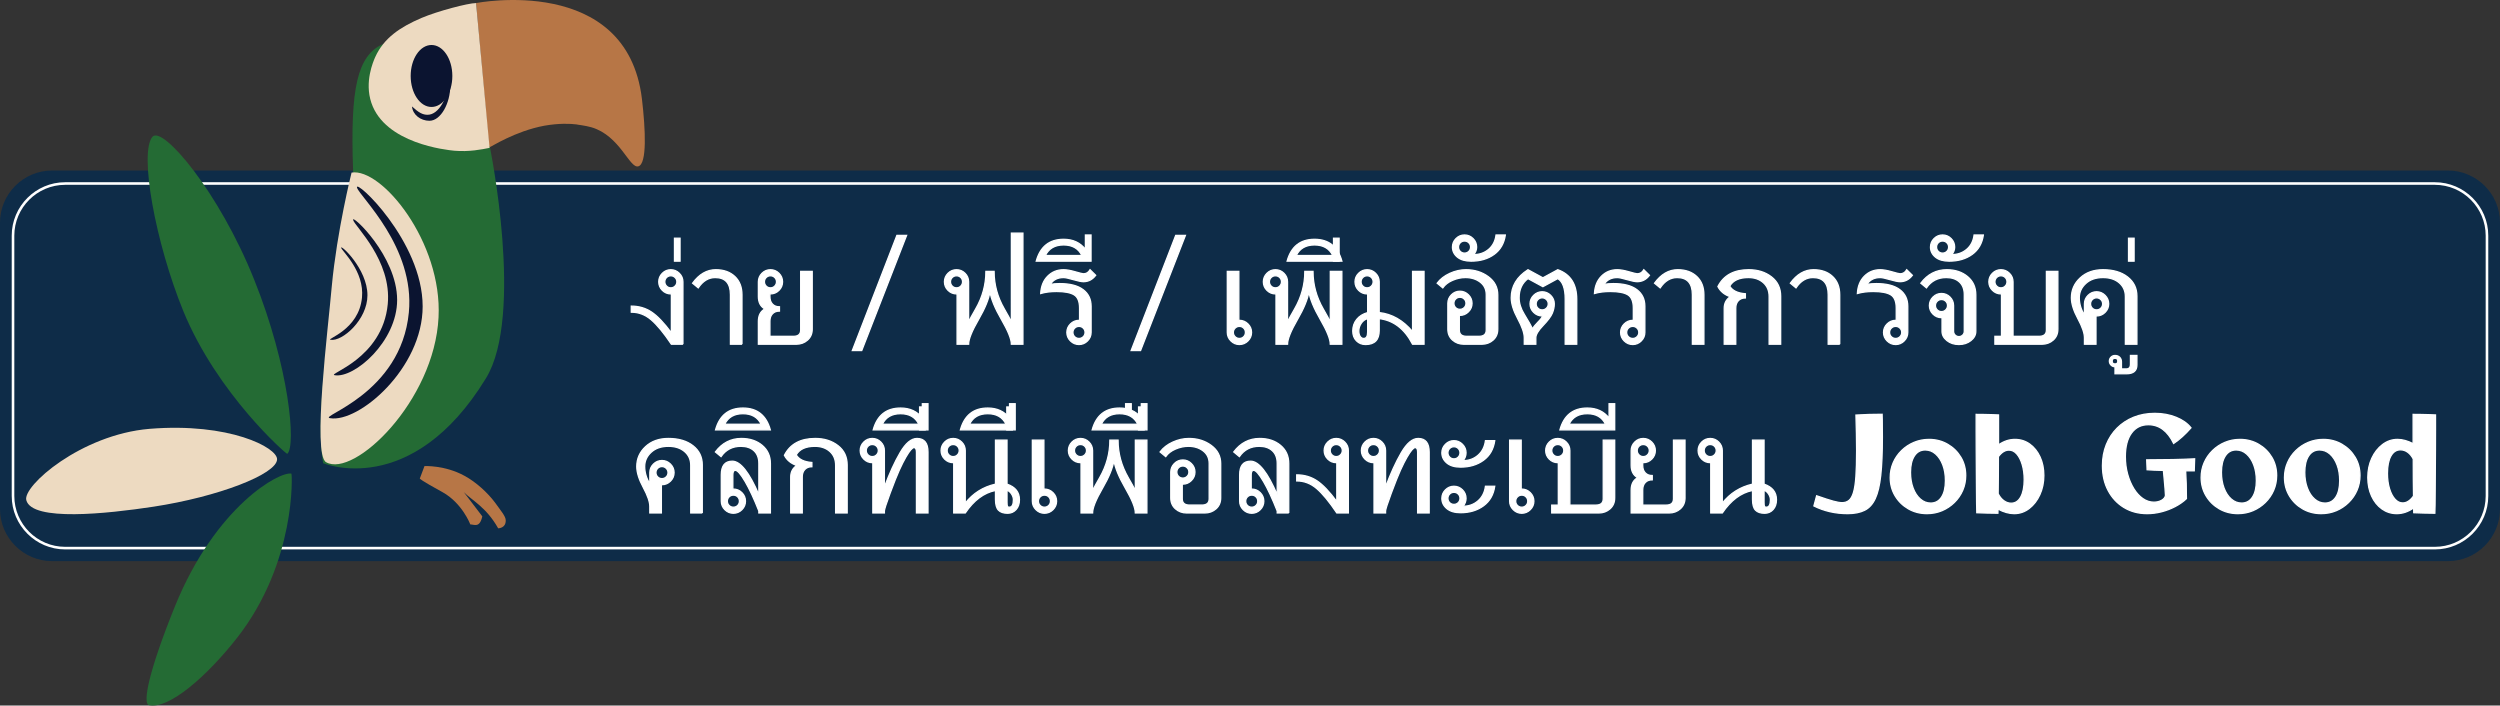
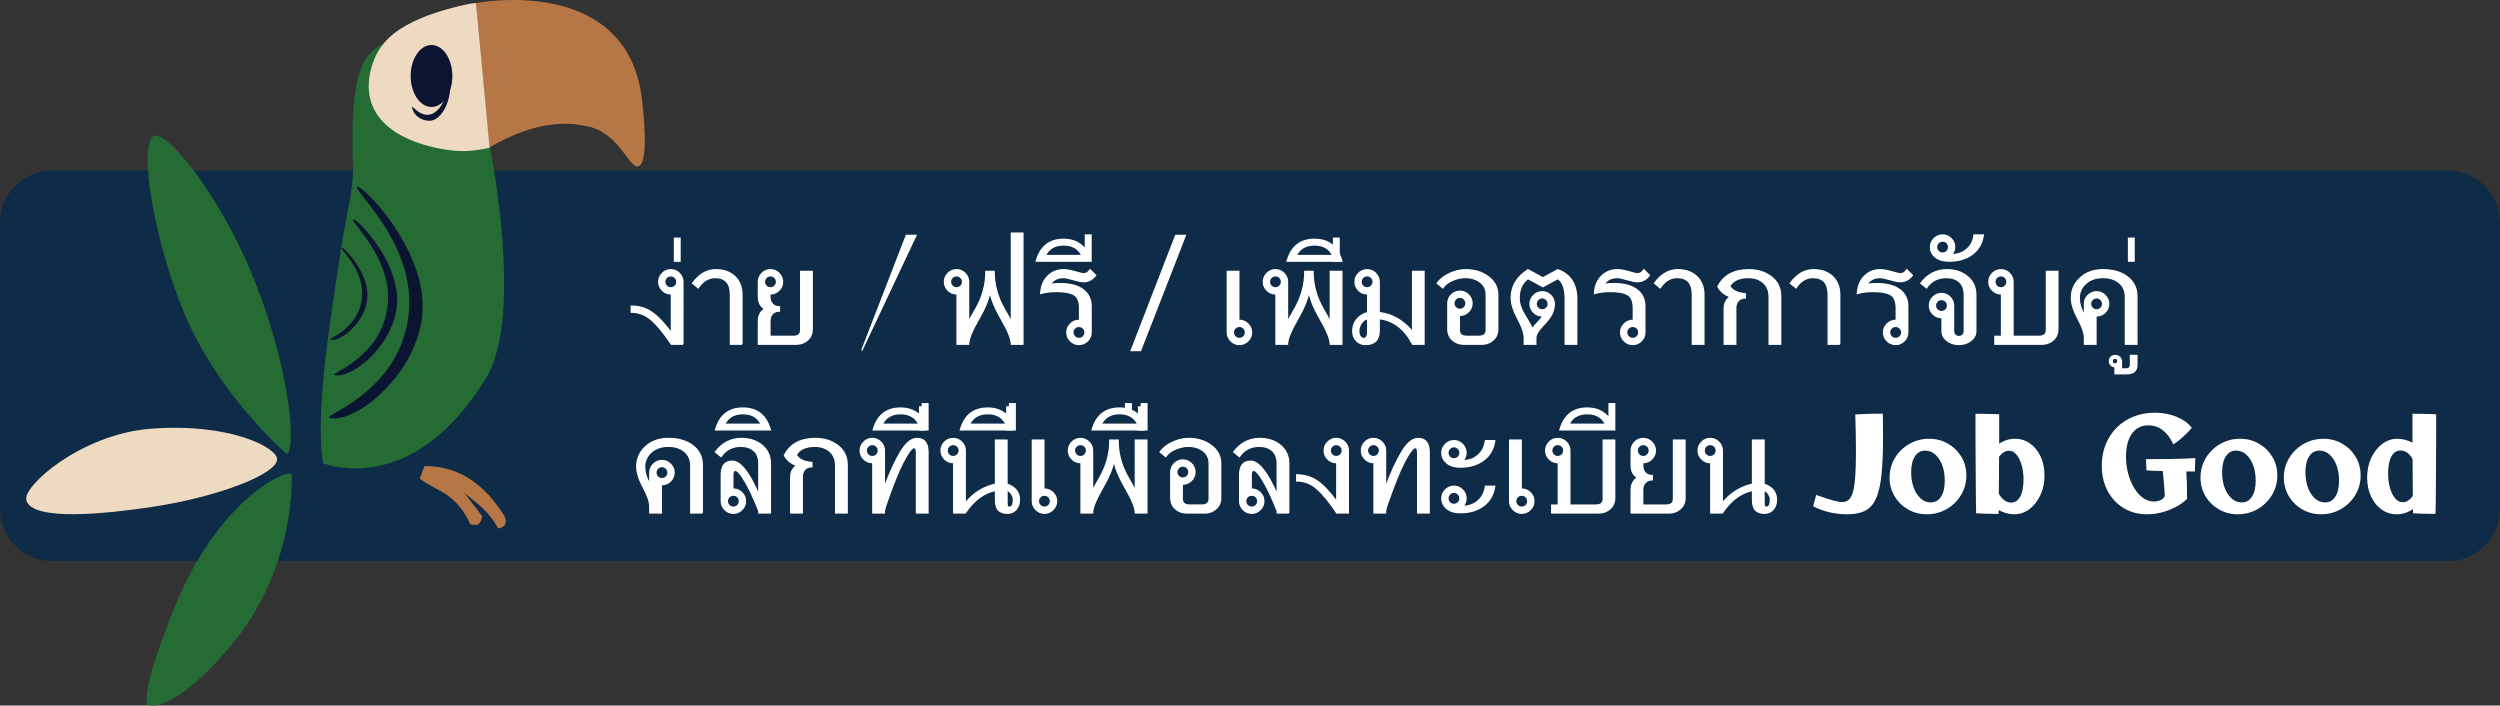
<svg xmlns="http://www.w3.org/2000/svg" version="1.1" id="レイヤー_1" x="0px" y="0px" viewBox="0 0 960 270.925" style="enable-background:new 0 0 960 270.925;" xml:space="preserve">
  <rect x="0" y="0" width="960" height="270.925" fill="#333333" stroke="none" />
  <style type="text/css">
	.st0{fill:#0E2C48;}
	.st1{fill:none;stroke:#FFFFFF;stroke-miterlimit:10;}
	.st2{fill:#FFFFFF;stroke:#FFFFFF;stroke-width:0.5;stroke-miterlimit:10;}
	.st3{fill:#B77646;}
	.st4{fill:#246B34;}
	.st5{fill:#EDDAC1;}
	.st6{fill:#0B1430;}
</style>
  <g>
    <g>
      <path class="st0" d="M940,215.476H20c-11,0-20-9-20-20V85.476c0-11,9-20,20-20h920c11,0,20,9,20,20v110    C960,206.476,951,215.476,940,215.476z" />
    </g>
    <g>
      <path class="st0" d="M935,210.476H25c-11,0-20-9-20-20V90.476c0-11,9-20,20-20h910c11,0,20,9,20,20v100    C955,201.476,946,210.476,935,210.476z" />
-       <path class="st1" d="M935,210.476H25c-11,0-20-9-20-20V90.476c0-11,9-20,20-20h910c11,0,20,9,20,20v100    C955,201.476,946,210.476,935,210.476z" />
    </g>
    <g>
      <path class="st2" d="M262.24,132.184h-4.43c-2.883-4.307-5.462-7.436-7.739-9.387    c-2.277-1.951-4.83-2.927-7.66-2.927v-2.32c2.883,0,5.462,0.751,7.739,2.254    c2.276,1.503,4.829,4.17,7.66,8.002v-14.95h-0.211    c-1.266,0-2.356-0.457-3.27-1.371c-0.914-0.914-1.371-2.004-1.371-3.27    s0.457-2.355,1.371-3.27c0.914-0.914,2.004-1.371,3.27-1.371    c1.248,0,2.333,0.458,3.256,1.371c0.923,0.914,1.384,2.004,1.384,3.27V132.184z     M257.6,110.537c0.633,0,1.177-0.228,1.635-0.686    c0.457-0.457,0.686-1.002,0.686-1.635c0-0.65-0.229-1.2-0.686-1.648    c-0.458-0.448-1.002-0.672-1.635-0.672c-0.65,0-1.2,0.224-1.648,0.672    s-0.672,0.998-0.672,1.648c0,0.633,0.224,1.178,0.672,1.635    C256.4,110.309,256.949,110.537,257.6,110.537z" />
      <path class="st2" d="M261.133,100.28h-2.136v-8.807h2.136V100.28z" />
      <path class="st2" d="M284.916,132.184h-4.43v-19.011c0-4.394-1.951-6.592-5.854-6.592    c-2.567,0-4.737,1.318-6.513,3.955l-2.162-1.793    c2.514-3.445,5.484-5.168,8.912-5.168c3.023,0,5.454,0.861,7.291,2.584    c1.836,1.723,2.755,4.078,2.755,7.066V132.184z" />
      <path class="st2" d="M311.89,126.41c0,1.723-0.598,3.116-1.793,4.179    c-1.196,1.064-2.646,1.595-4.351,1.595h-14.528v-8.807    c0-2.232,0.826-3.814,2.479-4.746c-1.652-0.932-2.479-2.514-2.479-4.746v-5.669    c0-1.266,0.457-2.355,1.371-3.27c0.914-0.914,2.004-1.371,3.27-1.371    s2.355,0.458,3.27,1.371c0.914,0.914,1.371,2.004,1.371,3.27    s-0.458,2.356-1.371,3.27c-0.914,0.914-2.004,1.371-3.27,1.371h-0.211v1.081    c0,1.196,0.33,2.14,0.989,2.834c0.659,0.695,1.551,1.042,2.676,1.042v1.635    c-1.125,0-2.017,0.347-2.676,1.042c-0.659,0.695-0.989,1.639-0.989,2.834v5.827    h9.018c1.863,0,2.795-0.808,2.795-2.426v-22.518h4.43V126.41z M295.858,110.537    c0.65,0,1.2-0.228,1.648-0.686c0.448-0.457,0.672-1.002,0.672-1.635    c0-0.65-0.224-1.2-0.672-1.648s-0.998-0.672-1.648-0.672    c-0.65,0-1.2,0.224-1.648,0.672s-0.672,0.998-0.672,1.648    c0,0.633,0.224,1.178,0.672,1.635C294.659,110.309,295.208,110.537,295.858,110.537z    " />
-       <path class="st2" d="M330.908,134.614h-3.618l17.118-44.227h3.726L330.908,134.614z" />
+       <path class="st2" d="M330.908,134.614l17.118-44.227h3.726L330.908,134.614z" />
      <path class="st2" d="M392.8,132.184h-4.43c0-1.934-1.266-5.084-3.797-9.453    c-2.531-4.368-4.008-7.967-4.43-10.797c-0.405,2.831-1.872,6.43-4.403,10.797    c-2.531,4.368-3.797,7.519-3.797,9.453h-4.43v-19.327h-0.211    c-1.266,0-2.356-0.457-3.27-1.371c-0.914-0.914-1.371-2.004-1.371-3.27    s0.457-2.355,1.371-3.27c0.914-0.914,2.004-1.371,3.27-1.371    s2.355,0.458,3.27,1.371c0.914,0.914,1.371,2.004,1.371,3.27v15.425    c0.457-1.002,1.362-2.672,2.716-5.01c2.619-4.535,3.929-9.343,3.929-14.423    h3.138c0,5.08,1.309,9.888,3.929,14.423c1.354,2.338,2.258,4.008,2.716,5.01    V89.522h4.43V132.184z M367.303,110.537c0.65,0,1.2-0.228,1.648-0.686    c0.448-0.457,0.672-1.002,0.672-1.635c0-0.65-0.224-1.2-0.672-1.648    s-0.998-0.672-1.648-0.672c-0.65,0-1.2,0.224-1.648,0.672    s-0.672,0.998-0.672,1.648c0,0.633,0.224,1.178,0.672,1.635    C366.103,110.309,366.652,110.537,367.303,110.537z" />
      <path class="st2" d="M420.749,105.712c-1.249,1.635-2.812,2.452-4.693,2.452    c-0.809,0-2.109-0.264-3.902-0.791s-3.05-0.791-3.771-0.791    c-2.285,0-3.973,0.87-5.062,2.61c1.09-0.193,2.294-0.29,3.612-0.29    c3.938,0,6.93,0.774,8.978,2.32c2.047,1.547,3.072,3.674,3.072,6.381v10.046    c0,1.266-0.461,2.356-1.384,3.27c-0.923,0.914-2.008,1.371-3.256,1.371    c-1.266,0-2.36-0.457-3.283-1.371c-0.923-0.914-1.384-2.004-1.384-3.27    s0.461-2.355,1.384-3.27c0.923-0.914,2.017-1.371,3.283-1.371h0.211v-4.693    c0-2.566-0.703-4.271-2.109-5.115c-1.407-0.844-3.656-1.266-6.75-1.266    c-2.268,0-4.289,0.255-6.064,0.765c0.158-2.795,1.059-5.014,2.703-6.658    c1.644-1.644,3.661-2.465,6.051-2.465c1.213,0,2.707,0.26,4.482,0.778    c1.775,0.519,2.838,0.778,3.19,0.778c1.072,0,1.916-0.518,2.531-1.556    L420.749,105.712z M414.342,129.969c0.633,0,1.177-0.224,1.635-0.672    c0.457-0.448,0.686-0.998,0.686-1.648c0-0.65-0.229-1.2-0.686-1.648    c-0.458-0.448-1.002-0.672-1.635-0.672c-0.65,0-1.204,0.224-1.661,0.672    c-0.458,0.448-0.686,0.998-0.686,1.648c0,0.65,0.228,1.2,0.686,1.648    C413.138,129.745,413.691,129.969,414.342,129.969z" />
      <path class="st2" d="M418.956,100.28h-21.041c1.547-5.59,5.054-8.385,10.521-8.385    c3.569,0,6.354,1.283,8.358,3.85v-5.511h2.162V100.28z M415.449,98.118    c-1.318-2.707-3.656-4.061-7.014-4.061c-3.357,0-5.695,1.354-7.014,4.061H415.449    z" />
      <path class="st2" d="M437.974,134.614h-3.618l17.118-44.227h3.726L437.974,134.614z" />
      <path class="st2" d="M475.714,123.008h0.211c1.266,0,2.36,0.458,3.283,1.371    c0.923,0.914,1.384,2.004,1.384,3.27s-0.461,2.356-1.384,3.27    c-0.923,0.914-2.017,1.371-3.283,1.371c-1.249,0-2.333-0.457-3.256-1.371    c-0.923-0.914-1.384-2.004-1.384-3.27v-23.44h4.43V123.008z M475.925,129.969    c0.65,0,1.2-0.224,1.648-0.672s0.672-0.998,0.672-1.648    c0-0.65-0.224-1.2-0.672-1.648s-0.998-0.672-1.648-0.672    c-0.633,0-1.178,0.224-1.635,0.672c-0.458,0.448-0.686,0.998-0.686,1.648    c0,0.65,0.228,1.2,0.686,1.648C474.747,129.745,475.292,129.969,475.925,129.969z" />
      <path class="st2" d="M515.265,132.184h-4.43c0-1.934-1.266-5.084-3.797-9.453    c-2.531-4.368-4.008-7.967-4.43-10.797c-0.405,2.831-1.872,6.43-4.403,10.797    c-2.531,4.368-3.797,7.519-3.797,9.453h-4.43v-19.327h-0.211    c-1.266,0-2.355-0.457-3.27-1.371c-0.914-0.914-1.371-2.004-1.371-3.27    s0.457-2.355,1.371-3.27c0.914-0.914,2.004-1.371,3.27-1.371    s2.355,0.458,3.27,1.371c0.914,0.914,1.371,2.004,1.371,3.27v15.425    c0.457-1.002,1.361-2.672,2.716-5.01c2.619-4.535,3.929-9.343,3.929-14.423    h3.138c0,5.08,1.31,9.888,3.929,14.423c1.354,2.338,2.258,4.008,2.716,5.01    v-19.433h4.43V132.184z M489.768,110.537c0.65,0,1.199-0.228,1.648-0.686    c0.447-0.457,0.672-1.002,0.672-1.635c0-0.65-0.225-1.2-0.672-1.648    c-0.449-0.448-0.998-0.672-1.648-0.672s-1.199,0.224-1.648,0.672    c-0.447,0.448-0.672,0.998-0.672,1.648c0,0.633,0.225,1.178,0.672,1.635    C488.568,110.309,489.117,110.537,489.768,110.537z" />
      <path class="st2" d="M515.291,100.28H494.25c1.547-5.59,5.054-8.385,10.521-8.385    C510.238,91.895,513.744,94.69,515.291,100.28z M511.784,98.118    c-1.318-2.707-3.655-4.061-7.014-4.061c-3.357,0-5.695,1.354-7.014,4.061H511.784    z" />
      <path class="st2" d="M514.21,100.28h-2.136v-8.807h2.136V100.28z" />
      <path class="st2" d="M546.826,132.184h-4.403c-3.059-5.906-7.33-9.185-12.814-9.835v4.588    c0,3.569-1.749,5.353-5.247,5.353c-1.389,0-2.554-0.475-3.494-1.424    c-0.939-0.949-1.41-2.206-1.41-3.771c0-1.705,0.505-3.186,1.516-4.443    c1.012-1.256,2.413-2.131,4.206-2.624v-7.172h-0.211    c-1.266,0-2.355-0.457-3.27-1.371c-0.914-0.914-1.371-2.004-1.371-3.27    s0.457-2.355,1.371-3.27c0.914-0.914,2.004-1.371,3.27-1.371    s2.355,0.458,3.27,1.371c0.914,0.914,1.371,2.004,1.371,3.27v11.812    c4.887,0.527,9.158,2.962,12.814,7.304v-23.124h4.403V132.184z M525.179,127.491    v-5.142c-1.02,0.264-1.842,0.861-2.465,1.793    c-0.624,0.932-0.937,1.916-0.937,2.953c0,0.879,0.176,1.578,0.527,2.096    c0.352,0.519,0.809,0.778,1.371,0.778    C524.678,129.969,525.179,129.143,525.179,127.491z M524.968,110.537    c0.65,0,1.199-0.228,1.648-0.686c0.447-0.457,0.672-1.002,0.672-1.635    c0-0.65-0.225-1.2-0.672-1.648c-0.449-0.448-0.998-0.672-1.648-0.672    s-1.199,0.224-1.648,0.672c-0.447,0.448-0.672,0.998-0.672,1.648    c0,0.633,0.225,1.178,0.672,1.635C523.769,110.309,524.317,110.537,524.968,110.537z" />
      <path class="st2" d="M575.145,126.41c0,1.723-0.598,3.116-1.793,4.179    c-1.195,1.064-2.654,1.595-4.377,1.595h-6.855c-1.705,0-3.155-0.531-4.351-1.595    c-1.195-1.063-1.793-2.456-1.793-4.179v-9.94c0-1.266,0.457-2.355,1.371-3.27    c0.914-0.914,2.004-1.371,3.27-1.371c1.248,0,2.334,0.458,3.256,1.371    c0.924,0.914,1.385,2.004,1.385,3.27s-0.461,2.356-1.385,3.27    c-0.922,0.914-2.008,1.371-3.256,1.371h-0.237v5.616    c0,1.618,0.94,2.426,2.821,2.426h4.693c1.881,0,2.821-0.808,2.821-2.426    v-13.553c0-2.039-0.77-3.647-2.308-4.825c-1.538-1.177-3.432-1.767-5.682-1.767    c-1.652,0-3.305,0.356-4.957,1.068s-2.9,1.674-3.744,2.887l-2.162-1.793    c1.195-1.582,2.816-2.838,4.865-3.771c2.047-0.932,4.117-1.397,6.209-1.397    c3.305,0,6.165,0.893,8.582,2.676c2.417,1.784,3.626,4.109,3.626,6.974V126.41z     M560.616,118.79c0.633,0,1.178-0.224,1.635-0.672s0.686-0.998,0.686-1.648    c0-0.65-0.229-1.2-0.686-1.648s-1.002-0.672-1.635-0.672    c-0.65,0-1.199,0.224-1.648,0.672c-0.447,0.448-0.672,0.998-0.672,1.648    c0,0.65,0.225,1.2,0.672,1.648C559.417,118.566,559.966,118.79,560.616,118.79z" />
-       <path class="st2" d="M578.045,90.234c-0.475,3.234-1.907,5.718-4.298,7.449    c-2.391,1.731-5.335,2.597-8.833,2.597c-2.268,0-4.029-0.518-5.287-1.556    c-1.256-1.037-1.885-2.32-1.885-3.85c0-1.266,0.457-2.355,1.371-3.27    c0.914-0.914,2.004-1.371,3.27-1.371s2.355,0.458,3.27,1.371    c0.914,0.914,1.371,2.004,1.371,3.27c0,1.072-0.378,2.04-1.134,2.9    c2.25,0,4.171-0.676,5.761-2.03c1.592-1.354,2.536-3.19,2.835-5.511H578.045z     M562.383,97.195c0.65,0,1.199-0.224,1.648-0.672    c0.447-0.448,0.672-0.998,0.672-1.648c0-0.65-0.225-1.2-0.672-1.648    c-0.449-0.448-0.998-0.672-1.648-0.672s-1.199,0.224-1.648,0.672    c-0.447,0.448-0.672,0.998-0.672,1.648c0,0.65,0.225,1.2,0.672,1.648    C561.184,96.971,561.732,97.195,562.383,97.195z" />
      <path class="st2" d="M605.467,132.184h-4.43v-17.376c0-4.061-0.949-6.671-2.848-7.831    l-5.722,3.111l-5.722-3.111c-2.268,1.705-3.401,4.166-3.401,7.383    c0,2.092,0.659,4.202,1.978,6.328c1.635,2.654,2.681,4.526,3.138,5.616    c0.422-0.755,1.134-1.635,2.136-2.637s1.591-1.784,1.767-2.347h-0.158    c-1.266,0-2.36-0.457-3.282-1.371c-0.924-0.914-1.385-2.004-1.385-3.27    s0.461-2.355,1.385-3.27c0.922-0.914,2.017-1.371,3.282-1.371    c1.248,0,2.333,0.458,3.257,1.371c0.922,0.914,1.384,2.004,1.384,3.27    c0,1.178-0.255,2.377-0.765,3.599c-0.51,1.222-1.692,2.799-3.547,4.733    c-1.854,1.934-2.781,3.498-2.781,4.693v2.479h-4.43v-2.479    c0-1.775-0.835-4.209-2.505-7.304c-1.67-3.094-2.505-5.774-2.505-8.042    c0-4.447,2.145-8.042,6.434-10.784l5.722,3.111l5.722-3.111    c4.852,1.74,7.277,5.52,7.277,11.338V132.184z M592.204,119.001    c0.633,0,1.178-0.224,1.635-0.672s0.686-0.998,0.686-1.648    c0-0.633-0.229-1.177-0.686-1.635c-0.457-0.457-1.002-0.686-1.635-0.686    c-0.65,0-1.2,0.229-1.647,0.686c-0.449,0.458-0.673,1.002-0.673,1.635    c0,0.65,0.224,1.2,0.673,1.648C591.004,118.776,591.554,119.001,592.204,119.001z" />
      <path class="st2" d="M633.39,105.712c-1.248,1.635-2.812,2.452-4.693,2.452    c-0.809,0-2.109-0.264-3.902-0.791s-3.05-0.791-3.771-0.791    c-2.285,0-3.973,0.87-5.062,2.61c1.09-0.193,2.294-0.29,3.612-0.29    c3.938,0,6.93,0.774,8.979,2.32c2.047,1.547,3.071,3.674,3.071,6.381v10.046    c0,1.266-0.462,2.356-1.384,3.27c-0.924,0.914-2.009,1.371-3.257,1.371    c-1.266,0-2.36-0.457-3.282-1.371c-0.924-0.914-1.385-2.004-1.385-3.27    s0.461-2.355,1.385-3.27c0.922-0.914,2.017-1.371,3.282-1.371h0.211v-4.693    c0-2.566-0.703-4.271-2.109-5.115s-3.656-1.266-6.75-1.266    c-2.268,0-4.289,0.255-6.064,0.765c0.158-2.795,1.059-5.014,2.702-6.658    c1.644-1.644,3.661-2.465,6.052-2.465c1.213,0,2.707,0.26,4.482,0.778    c1.775,0.519,2.839,0.778,3.19,0.778c1.072,0,1.916-0.518,2.531-1.556    L633.39,105.712z M626.982,129.969c0.633,0,1.178-0.224,1.635-0.672    s0.686-0.998,0.686-1.648c0-0.65-0.229-1.2-0.686-1.648    s-1.002-0.672-1.635-0.672c-0.65,0-1.204,0.224-1.661,0.672    s-0.686,0.998-0.686,1.648c0,0.65,0.229,1.2,0.686,1.648    S626.332,129.969,626.982,129.969z" />
      <path class="st2" d="M654.299,132.184h-4.43v-19.011c0-4.394-1.951-6.592-5.854-6.592    c-2.566,0-4.737,1.318-6.513,3.955l-2.162-1.793    c2.514-3.445,5.484-5.168,8.912-5.168c3.023,0,5.453,0.861,7.29,2.584    c1.837,1.723,2.756,4.078,2.756,7.066V132.184z" />
      <path class="st2" d="M683.777,132.184h-4.43v-18.299c0-2.232-0.738-4.008-2.215-5.326    s-3.384-1.978-5.722-1.978c-3.551,0-5.95,1.099-7.198,3.296    c1.02,1.723,3.023,2.699,6.012,2.927v1.608c-1.125,0-2.021,0.352-2.689,1.055    c-0.668,0.703-1.002,1.652-1.002,2.848v13.869h-4.43v-13.816    c0-1.916,0.773-3.392,2.32-4.43c-2.215-0.755-3.797-2.057-4.746-3.902    c2.197-4.307,6.144-6.46,11.839-6.46c3.463,0,6.372,0.914,8.728,2.742    c2.355,1.829,3.533,4.298,3.533,7.409V132.184z" />
      <path class="st2" d="M706.453,132.184h-4.43v-19.011c0-4.394-1.951-6.592-5.854-6.592    c-2.566,0-4.737,1.318-6.513,3.955l-2.162-1.793    c2.514-3.445,5.484-5.168,8.912-5.168c3.023,0,5.453,0.861,7.29,2.584    c1.837,1.723,2.756,4.078,2.756,7.066V132.184z" />
      <path class="st2" d="M734.35,105.712c-1.248,1.635-2.812,2.452-4.693,2.452    c-0.809,0-2.109-0.264-3.902-0.791s-3.05-0.791-3.771-0.791    c-2.285,0-3.973,0.87-5.062,2.61c1.09-0.193,2.294-0.29,3.612-0.29    c3.938,0,6.93,0.774,8.979,2.32c2.047,1.547,3.071,3.674,3.071,6.381v10.046    c0,1.266-0.462,2.356-1.384,3.27c-0.924,0.914-2.009,1.371-3.257,1.371    c-1.266,0-2.36-0.457-3.282-1.371c-0.924-0.914-1.385-2.004-1.385-3.27    s0.461-2.355,1.385-3.27c0.922-0.914,2.017-1.371,3.282-1.371h0.211v-4.693    c0-2.566-0.703-4.271-2.109-5.115s-3.656-1.266-6.75-1.266    c-2.268,0-4.289,0.255-6.064,0.765c0.158-2.795,1.059-5.014,2.702-6.658    c1.644-1.644,3.661-2.465,6.052-2.465c1.213,0,2.707,0.26,4.482,0.778    c1.775,0.519,2.839,0.778,3.19,0.778c1.072,0,1.916-0.518,2.531-1.556    L734.35,105.712z M727.942,129.969c0.633,0,1.178-0.224,1.635-0.672    s0.686-0.998,0.686-1.648c0-0.65-0.229-1.2-0.686-1.648    s-1.002-0.672-1.635-0.672c-0.65,0-1.204,0.224-1.661,0.672    s-0.686,0.998-0.686,1.648c0,0.65,0.229,1.2,0.686,1.648    S727.292,129.969,727.942,129.969z" />
      <path class="st2" d="M758.713,127.227c0,1.371-0.629,2.558-1.886,3.56    s-2.79,1.503-4.601,1.503c-1.828,0-3.366-0.501-4.614-1.503    s-1.872-2.188-1.872-3.56v-5.247h-0.211c-1.266,0-2.355-0.457-3.27-1.371    c-0.914-0.914-1.371-2.004-1.371-3.27s0.457-2.355,1.371-3.27    c0.914-0.914,2.004-1.371,3.27-1.371s2.355,0.458,3.27,1.371    c0.914,0.914,1.371,2.004,1.371,3.27v9.888c0,0.563,0.202,1.042,0.606,1.437    s0.888,0.593,1.45,0.593s1.046-0.198,1.45-0.593s0.606-0.874,0.606-1.437    v-14.054c0-2.109-0.62-3.735-1.858-4.878c-1.24-1.143-2.923-1.714-5.05-1.714    c-3.252,0-5.792,1.318-7.62,3.955l-2.162-1.793    c2.602-3.445,5.933-5.168,9.993-5.168c3.199,0,5.854,0.879,7.963,2.637    c2.109,1.758,3.164,4.096,3.164,7.014V127.227z M745.529,119.66    c0.65,0,1.2-0.228,1.647-0.686c0.449-0.457,0.673-1.002,0.673-1.635    c0-0.65-0.224-1.2-0.673-1.648c-0.447-0.448-0.997-0.672-1.647-0.672    s-1.2,0.224-1.647,0.672c-0.449,0.448-0.673,0.998-0.673,1.648    c0,0.633,0.224,1.178,0.673,1.635C744.329,119.432,744.879,119.66,745.529,119.66z    " />
      <path class="st2" d="M761.613,90.234c-0.475,3.234-1.907,5.718-4.298,7.449    c-2.391,1.731-5.335,2.597-8.833,2.597c-2.268,0-4.029-0.518-5.287-1.556    c-1.256-1.037-1.885-2.32-1.885-3.85c0-1.266,0.457-2.355,1.371-3.27    c0.914-0.914,2.004-1.371,3.27-1.371s2.355,0.458,3.27,1.371    c0.914,0.914,1.371,2.004,1.371,3.27c0,1.072-0.378,2.04-1.134,2.9    c2.25,0,4.171-0.676,5.761-2.03c1.592-1.354,2.536-3.19,2.835-5.511H761.613z     M745.951,97.195c0.65,0,1.199-0.224,1.648-0.672    c0.447-0.448,0.672-0.998,0.672-1.648c0-0.65-0.225-1.2-0.672-1.648    c-0.449-0.448-0.998-0.672-1.648-0.672s-1.199,0.224-1.648,0.672    c-0.447,0.448-0.672,0.998-0.672,1.648c0,0.65,0.225,1.2,0.672,1.648    C744.752,96.971,745.301,97.195,745.951,97.195z" />
      <path class="st2" d="M790.222,126.41c0,1.723-0.598,3.116-1.793,4.179    c-1.195,1.064-2.646,1.595-4.351,1.595h-18.035v-3.032h2.531v-16.295h-0.211    c-1.266,0-2.355-0.457-3.27-1.371c-0.914-0.914-1.371-2.004-1.371-3.27    s0.457-2.355,1.371-3.27c0.914-0.914,2.004-1.371,3.27-1.371    s2.355,0.458,3.27,1.371c0.914,0.914,1.371,2.004,1.371,3.27v20.936h9.993    c1.881,0,2.821-0.808,2.821-2.426v-22.518h4.403V126.41z M768.363,110.537    c0.65,0,1.199-0.228,1.648-0.686c0.447-0.457,0.672-1.002,0.672-1.635    c0-0.65-0.225-1.2-0.672-1.648c-0.449-0.448-0.998-0.672-1.648-0.672    s-1.199,0.224-1.648,0.672c-0.447,0.448-0.672,0.998-0.672,1.648    c0,0.633,0.225,1.178,0.672,1.635C767.164,110.309,767.713,110.537,768.363,110.537z" />
      <path class="st2" d="M820.57,132.184h-4.43v-18.299c0-2.179-0.787-3.942-2.359-5.287    c-1.574-1.345-3.644-2.017-6.21-2.017c-2.76,0-4.97,0.761-6.632,2.281    c-1.66,1.521-2.491,3.353-2.491,5.498c0,2.25,0.659,4.482,1.978,6.697v-4.377    c0-1.266,0.461-2.355,1.385-3.27c0.922-0.914,2.017-1.371,3.282-1.371    c1.248,0,2.333,0.458,3.257,1.371c0.922,0.914,1.384,2.004,1.384,3.27    s-0.462,2.356-1.384,3.27c-0.924,0.914-2.009,1.371-3.257,1.371h-0.237v10.863    h-4.43v-2.479c0-1.775-0.835-4.209-2.505-7.304    c-1.67-3.094-2.505-5.774-2.505-8.042c0-3.006,1.125-5.554,3.375-7.646    c2.25-2.092,5.177-3.138,8.78-3.138c3.902,0,7.044,0.927,9.427,2.782    c2.381,1.855,3.572,4.311,3.572,7.37V132.184z M805.093,119.001    c0.633,0,1.178-0.224,1.635-0.672s0.686-0.998,0.686-1.648    c0-0.633-0.229-1.177-0.686-1.635c-0.457-0.457-1.002-0.686-1.635-0.686    c-0.65,0-1.2,0.229-1.647,0.686c-0.449,0.458-0.673,1.002-0.673,1.635    c0,0.65,0.224,1.2,0.673,1.648C803.893,118.776,804.442,119.001,805.093,119.001z" />
      <path class="st2" d="M820.57,140.121c0,2.268-1.327,3.401-3.981,3.401h-4.43v-2.689    c-0.598,0-1.107-0.216-1.529-0.646s-0.633-0.936-0.633-1.516    c0-0.598,0.211-1.107,0.633-1.529s0.932-0.633,1.529-0.633    c0.756,0,1.357,0.228,1.807,0.686c0.447,0.457,0.672,1.037,0.672,1.74v2.742    h1.846c1.072,0,1.608-0.606,1.608-1.819v-3.349h2.479V140.121z M812.159,139.752    c0.721,0,1.081-0.36,1.081-1.081c0-0.722-0.36-1.081-1.081-1.081    s-1.081,0.359-1.081,1.081C811.078,139.391,811.438,139.752,812.159,139.752z" />
      <path class="st2" d="M819.489,100.28h-2.136v-8.807h2.136V100.28z" />
      <path class="st2" d="M269.676,196.984h-4.43v-18.299c0-2.18-0.787-3.942-2.36-5.287    c-1.573-1.345-3.643-2.017-6.209-2.017c-2.76,0-4.97,0.761-6.631,2.28    c-1.661,1.521-2.492,3.354-2.492,5.498c0,2.25,0.659,4.482,1.978,6.697v-4.377    c0-1.266,0.461-2.355,1.384-3.27s2.017-1.371,3.283-1.371    c1.248,0,2.333,0.457,3.256,1.371s1.384,2.004,1.384,3.27    s-0.461,2.355-1.384,3.27s-2.008,1.371-3.256,1.371h-0.237v10.863H249.531v-2.479    c0-1.775-0.835-4.21-2.505-7.304c-1.67-3.094-2.505-5.774-2.505-8.042    c0-3.006,1.125-5.555,3.375-7.646c2.25-2.092,5.177-3.138,8.78-3.138    c3.902,0,7.044,0.927,9.426,2.781c2.382,1.855,3.573,4.312,3.573,7.37V196.984z     M254.198,183.8c0.633,0,1.177-0.225,1.635-0.673    c0.457-0.448,0.686-0.997,0.686-1.647c0-0.633-0.229-1.178-0.686-1.635    c-0.458-0.457-1.002-0.686-1.635-0.686c-0.65,0-1.2,0.229-1.648,0.686    s-0.672,1.002-0.672,1.635c0,0.65,0.224,1.199,0.672,1.647    S253.548,183.8,254.198,183.8z" />
      <path class="st2" d="M295.832,196.984h-4.43v-0.765    c-1.863-4.729-3.63-8.513-5.3-11.352c-1.67-2.838-2.91-4.258-3.718-4.258    c-0.65,0-0.976,0.58-0.976,1.74v5.458h0.211c1.266,0,2.355,0.457,3.27,1.371    c0.914,0.914,1.371,2.004,1.371,3.27s-0.458,2.355-1.371,3.27    c-0.914,0.914-2.004,1.371-3.27,1.371s-2.356-0.457-3.27-1.371    c-0.914-0.914-1.371-2.004-1.371-3.27v-10.099c0-3.498,1.406-5.247,4.219-5.247    c3.111,0,6.513,4.289,10.204,12.867v-11.997c0-2.109-0.62-3.735-1.859-4.878    s-2.923-1.714-5.049-1.714c-3.252,0-5.792,1.318-7.62,3.955l-2.162-1.793    c2.601-3.445,5.933-5.168,9.993-5.168c3.199,0,5.854,0.879,7.963,2.637    s3.164,4.096,3.164,7.014V196.984z M281.62,194.769    c0.65,0,1.2-0.225,1.648-0.673s0.672-0.997,0.672-1.647    s-0.224-1.2-0.672-1.648s-0.998-0.672-1.648-0.672    c-0.65,0-1.2,0.224-1.648,0.672s-0.672,0.998-0.672,1.648    s0.224,1.199,0.672,1.647S280.97,194.769,281.62,194.769z" />
      <path class="st2" d="M295.806,165.08h-21.041c1.547-5.59,5.054-8.385,10.521-8.385    C290.752,156.695,294.259,159.49,295.806,165.08z M292.299,162.918    c-1.318-2.707-3.656-4.061-7.014-4.061c-3.357,0-5.695,1.354-7.014,4.061    H292.299z" />
      <path class="st2" d="M325.311,196.984h-4.43v-18.299c0-2.232-0.738-4.008-2.215-5.326    s-3.384-1.978-5.722-1.978c-3.551,0-5.95,1.099-7.198,3.296    c1.019,1.723,3.023,2.698,6.012,2.927v1.608c-1.125,0-2.021,0.352-2.689,1.055    c-0.668,0.703-1.002,1.652-1.002,2.848v13.869h-4.43v-13.816    c0-1.916,0.773-3.393,2.32-4.43c-2.215-0.756-3.797-2.057-4.746-3.902    c2.197-4.307,6.144-6.46,11.839-6.46c3.463,0,6.372,0.914,8.728,2.742    c2.355,1.828,3.533,4.298,3.533,7.409V196.984z" />
      <path class="st2" d="M356.345,196.984h-4.43v-23.388c0-1.143-0.326-1.714-0.976-1.714    c-0.299,0-0.703,0.29-1.213,0.87c-0.51,0.58-1.143,1.521-1.898,2.821    c-0.756,1.301-1.586,2.949-2.492,4.943c-0.906,1.995-2.087,4.967-3.546,8.912    c-1.459,3.946-2.188,6.21-2.188,6.79v0.765h-4.43v-19.327h-0.211    c-1.266,0-2.356-0.457-3.27-1.371c-0.914-0.914-1.371-2.004-1.371-3.27    s0.457-2.355,1.371-3.27c0.914-0.914,2.004-1.371,3.27-1.371    s2.355,0.457,3.27,1.371c0.914,0.914,1.371,2.004,1.371,3.27v14.027    c1.934-5.221,3.955-9.638,6.064-13.25s4.262-5.418,6.46-5.418    c2.812,0,4.219,1.74,4.219,5.221V196.984z M334.961,175.337    c0.65,0,1.2-0.229,1.648-0.686s0.672-1.002,0.672-1.635    c0-0.65-0.224-1.2-0.672-1.648s-0.998-0.672-1.648-0.672    c-0.65,0-1.2,0.224-1.648,0.672s-0.672,0.998-0.672,1.648    c0,0.633,0.224,1.178,0.672,1.635S334.311,175.337,334.961,175.337z" />
      <path class="st2" d="M356.345,165.08h-21.041c1.547-5.59,5.054-8.385,10.521-8.385    c3.569,0,6.354,1.283,8.358,3.85v-5.511h2.162V165.08z M352.838,162.918    c-1.318-2.707-3.656-4.061-7.014-4.061c-3.357,0-5.695,1.354-7.014,4.061    H352.838z" />
      <path class="st2" d="M355.264,165.08h-2.136v-8.807h2.136V165.08z" />
      <path class="st2" d="M386.693,185.91c3.181,1.09,4.772,3.085,4.772,5.985    c0,1.564-0.431,2.821-1.292,3.771c-0.861,0.949-1.942,1.424-3.243,1.424    c-1.582,0-2.755-0.396-3.52-1.187s-1.147-2.18-1.147-4.166v-3.401    c-4.43,0.879-8.297,3.762-11.602,8.648h-4.43v-19.327h-0.211    c-1.266,0-2.356-0.457-3.27-1.371c-0.914-0.914-1.371-2.004-1.371-3.27    s0.457-2.355,1.371-3.27c0.914-0.914,2.004-1.371,3.27-1.371    s2.355,0.457,3.27,1.371c0.914,0.914,1.371,2.004,1.371,3.27v20.197    c3.006-3.797,6.873-6.231,11.602-7.304v-16.901h4.43V185.91z M366.021,175.337    c0.65,0,1.2-0.229,1.648-0.686s0.672-1.002,0.672-1.635    c0-0.65-0.224-1.2-0.672-1.648s-0.998-0.672-1.648-0.672    c-0.65,0-1.2,0.224-1.648,0.672s-0.672,0.998-0.672,1.648    c0,0.633,0.224,1.178,0.672,1.635S365.371,175.337,366.021,175.337z     M389.146,191.895c0-0.721-0.233-1.446-0.699-2.176    c-0.466-0.729-1.051-1.226-1.753-1.489v4.641c0,0.826,0.057,1.349,0.171,1.568    c0.114,0.221,0.347,0.33,0.699,0.33    C388.618,194.769,389.146,193.811,389.146,191.895z" />
      <path class="st2" d="M389.831,165.08h-21.041c1.547-5.59,5.054-8.385,10.521-8.385    c3.569,0,6.354,1.283,8.358,3.85v-5.511h2.162V165.08z M386.324,162.918    c-1.318-2.707-3.656-4.061-7.014-4.061c-3.357,0-5.695,1.354-7.014,4.061    H386.324z" />
      <path class="st2" d="M388.75,165.08h-2.136v-8.807H388.75V165.08z" />
      <path class="st2" d="M400.853,187.808h0.211c1.266,0,2.36,0.457,3.283,1.371    s1.384,2.004,1.384,3.27s-0.461,2.355-1.384,3.27s-2.017,1.371-3.283,1.371    c-1.249,0-2.333-0.457-3.256-1.371s-1.384-2.004-1.384-3.27v-23.44h4.43    V187.808z M401.063,194.769c0.65,0,1.2-0.225,1.648-0.673    s0.672-0.997,0.672-1.647s-0.224-1.2-0.672-1.648s-0.998-0.672-1.648-0.672    c-0.633,0-1.178,0.224-1.635,0.672c-0.458,0.448-0.686,0.998-0.686,1.648    s0.228,1.199,0.686,1.647C399.886,194.545,400.431,194.769,401.063,194.769z" />
      <path class="st2" d="M440.403,196.984h-4.43c0-1.934-1.266-5.085-3.797-9.453    c-2.531-4.367-4.008-7.967-4.43-10.797c-0.405,2.83-1.872,6.43-4.403,10.797    c-2.531,4.368-3.797,7.52-3.797,9.453h-4.43v-19.327H414.906    c-1.266,0-2.356-0.457-3.27-1.371c-0.914-0.914-1.371-2.004-1.371-3.27    s0.457-2.355,1.371-3.27c0.914-0.914,2.004-1.371,3.27-1.371    s2.355,0.457,3.27,1.371c0.914,0.914,1.371,2.004,1.371,3.27v15.425    c0.457-1.002,1.362-2.672,2.716-5.01c2.619-4.535,3.929-9.343,3.929-14.423    h3.138c0,5.08,1.309,9.888,3.929,14.423c1.354,2.338,2.258,4.008,2.716,5.01    v-19.433h4.43V196.984z M414.906,175.337c0.65,0,1.2-0.229,1.648-0.686    s0.672-1.002,0.672-1.635c0-0.65-0.224-1.2-0.672-1.648    s-0.998-0.672-1.648-0.672c-0.65,0-1.2,0.224-1.648,0.672    s-0.672,0.998-0.672,1.648c0,0.633,0.224,1.178,0.672,1.635    S414.256,175.337,414.906,175.337z" />
      <path class="st2" d="M440.43,165.08h-21.041c1.547-5.59,5.054-8.385,10.521-8.385    c0.932,0,1.705,0.07,2.32,0.211v-1.872h2.162v2.479    c1.512,0.615,2.804,1.608,3.876,2.979v-5.458h2.162V165.08z M436.923,162.918    c-1.318-2.707-3.656-4.061-7.014-4.061c-3.357,0-5.695,1.354-7.014,4.061    H436.923z" />
      <path class="st2" d="M439.349,165.08h-2.136v-8.807h2.136V165.08z" />
      <path class="st2" d="M468.748,191.21c0,1.723-0.598,3.115-1.793,4.179    c-1.196,1.064-2.654,1.596-4.377,1.596h-6.855c-1.705,0-3.155-0.531-4.351-1.596    c-1.196-1.063-1.793-2.456-1.793-4.179v-9.94c0-1.266,0.457-2.355,1.371-3.27    c0.914-0.914,2.004-1.371,3.27-1.371c1.248,0,2.333,0.457,3.256,1.371    s1.384,2.004,1.384,3.27s-0.461,2.355-1.384,3.27s-2.008,1.371-3.256,1.371    h-0.237v5.616c0,1.617,0.94,2.426,2.821,2.426h4.693    c1.881,0,2.821-0.809,2.821-2.426v-13.553c0-2.039-0.769-3.647-2.307-4.825    c-1.539-1.178-3.432-1.767-5.682-1.767c-1.652,0-3.305,0.355-4.957,1.067    c-1.652,0.712-2.9,1.675-3.744,2.888l-2.162-1.793    c1.195-1.582,2.817-2.839,4.865-3.771c2.047-0.932,4.117-1.397,6.209-1.397    c3.305,0,6.166,0.893,8.583,2.676c2.417,1.784,3.625,4.109,3.625,6.975V191.21z     M454.22,183.589c0.633,0,1.177-0.225,1.635-0.673    c0.457-0.448,0.686-0.997,0.686-1.647s-0.229-1.2-0.686-1.648    c-0.458-0.448-1.002-0.672-1.635-0.672c-0.65,0-1.2,0.224-1.648,0.672    s-0.672,0.998-0.672,1.648s0.224,1.199,0.672,1.647    S453.569,183.589,454.22,183.589z" />
      <path class="st2" d="M494.878,196.984h-4.43v-0.765    c-1.863-4.729-3.63-8.513-5.3-11.352c-1.67-2.838-2.91-4.258-3.718-4.258    c-0.65,0-0.976,0.58-0.976,1.74v5.458h0.211c1.266,0,2.355,0.457,3.27,1.371    s1.371,2.004,1.371,3.27s-0.457,2.355-1.371,3.27s-2.004,1.371-3.27,1.371    s-2.356-0.457-3.27-1.371c-0.914-0.914-1.371-2.004-1.371-3.27v-10.099    c0-3.498,1.406-5.247,4.219-5.247c3.111,0,6.513,4.289,10.204,12.867v-11.997    c0-2.109-0.62-3.735-1.858-4.878c-1.24-1.143-2.924-1.714-5.05-1.714    c-3.252,0-5.792,1.318-7.62,3.955l-2.162-1.793    c2.601-3.445,5.933-5.168,9.993-5.168c3.199,0,5.854,0.879,7.963,2.637    s3.164,4.096,3.164,7.014V196.984z M480.666,194.769    c0.65,0,1.2-0.225,1.648-0.673s0.672-0.997,0.672-1.647    s-0.224-1.2-0.672-1.648s-0.998-0.672-1.648-0.672    c-0.65,0-1.2,0.224-1.648,0.672s-0.672,0.998-0.672,1.648    s0.224,1.199,0.672,1.647S480.016,194.769,480.666,194.769z" />
      <path class="st2" d="M517.765,196.984h-4.43c-2.884-4.307-5.462-7.436-7.739-9.387    c-2.276-1.951-4.829-2.927-7.659-2.927v-2.32c2.883,0,5.462,0.751,7.739,2.254    c2.275,1.503,4.828,4.171,7.659,8.003v-14.95h-0.211    c-1.266,0-2.356-0.457-3.27-1.371c-0.914-0.914-1.371-2.004-1.371-3.27    s0.457-2.355,1.371-3.27c0.913-0.914,2.004-1.371,3.27-1.371    c1.248,0,2.333,0.457,3.257,1.371c0.922,0.914,1.384,2.004,1.384,3.27V196.984z     M513.124,175.337c0.633,0,1.177-0.229,1.635-0.686    c0.457-0.457,0.686-1.002,0.686-1.635c0-0.65-0.229-1.2-0.686-1.648    c-0.458-0.448-1.002-0.672-1.635-0.672c-0.65,0-1.2,0.224-1.647,0.672    c-0.449,0.448-0.673,0.998-0.673,1.648c0,0.633,0.224,1.178,0.673,1.635    C511.924,175.108,512.474,175.337,513.124,175.337z" />
      <path class="st2" d="M548.799,196.984h-4.43v-23.388c0-1.143-0.325-1.714-0.976-1.714    c-0.299,0-0.703,0.29-1.213,0.87s-1.143,1.521-1.898,2.821    s-1.587,2.949-2.492,4.943c-0.905,1.995-2.087,4.967-3.546,8.912    c-1.459,3.946-2.188,6.21-2.188,6.79v0.765h-4.43v-19.327h-0.211    c-1.266,0-2.355-0.457-3.27-1.371s-1.371-2.004-1.371-3.27    s0.457-2.355,1.371-3.27s2.004-1.371,3.27-1.371s2.355,0.457,3.27,1.371    s1.371,2.004,1.371,3.27v14.027c1.934-5.221,3.955-9.638,6.064-13.25    s4.263-5.418,6.46-5.418c2.812,0,4.219,1.74,4.219,5.221V196.984z M527.415,175.337    c0.65,0,1.199-0.229,1.648-0.686c0.447-0.457,0.672-1.002,0.672-1.635    c0-0.65-0.225-1.2-0.672-1.648c-0.449-0.448-0.998-0.672-1.648-0.672    s-1.199,0.224-1.648,0.672c-0.447,0.448-0.672,0.998-0.672,1.648    c0,0.633,0.225,1.178,0.672,1.635C526.216,175.108,526.765,175.337,527.415,175.337z" />
      <path class="st2" d="M573.979,169.219c-0.475,3.27-1.916,5.778-4.324,7.527    c-2.408,1.75-5.344,2.624-8.807,2.624c-2.268,0-4.03-0.531-5.287-1.596    c-1.257-1.063-1.885-2.368-1.885-3.915c0-1.248,0.457-2.334,1.371-3.257    s2.004-1.384,3.27-1.384s2.355,0.461,3.27,1.384s1.371,2.009,1.371,3.257    c0,1.143-0.378,2.153-1.134,3.032c2.232,0,4.144-0.689,5.735-2.07    c1.59-1.38,2.544-3.247,2.86-5.603H573.979z M573.979,186.727    c-0.475,3.252-1.916,5.757-4.324,7.515s-5.344,2.637-8.807,2.637    c-2.268,0-4.03-0.531-5.287-1.596c-1.257-1.063-1.885-2.368-1.885-3.915    c0-1.266,0.457-2.355,1.371-3.27s2.004-1.371,3.27-1.371    s2.355,0.457,3.27,1.371s1.371,2.004,1.371,3.27    c0,1.125-0.378,2.136-1.134,3.032c2.232,0,4.144-0.689,5.735-2.07    c1.59-1.38,2.544-3.247,2.86-5.603H573.979z M558.317,176.207    c0.65,0,1.199-0.229,1.648-0.686c0.447-0.457,0.672-1.011,0.672-1.661    c0-0.633-0.225-1.178-0.672-1.635c-0.449-0.457-0.998-0.686-1.648-0.686    s-1.199,0.229-1.648,0.686c-0.447,0.457-0.672,1.002-0.672,1.635    c0,0.65,0.225,1.204,0.672,1.661C557.118,175.978,557.667,176.207,558.317,176.207z     M558.317,193.688c0.65,0,1.199-0.225,1.648-0.673    c0.447-0.448,0.672-0.997,0.672-1.647s-0.225-1.2-0.672-1.648    c-0.449-0.448-0.998-0.672-1.648-0.672s-1.199,0.224-1.648,0.672    c-0.447,0.448-0.672,0.998-0.672,1.648s0.225,1.199,0.672,1.647    C557.118,193.463,557.667,193.688,558.317,193.688z" />
      <path class="st2" d="M584.131,187.808h0.211c1.266,0,2.36,0.457,3.282,1.371    c0.924,0.914,1.385,2.004,1.385,3.27s-0.461,2.355-1.385,3.27    c-0.922,0.914-2.017,1.371-3.282,1.371c-1.248,0-2.333-0.457-3.257-1.371    c-0.922-0.914-1.384-2.004-1.384-3.27v-23.44h4.43V187.808z M584.342,194.769    c0.65,0,1.2-0.225,1.647-0.673c0.449-0.448,0.673-0.997,0.673-1.647    s-0.224-1.2-0.673-1.648c-0.447-0.448-0.997-0.672-1.647-0.672    c-0.633,0-1.178,0.224-1.635,0.672s-0.686,0.998-0.686,1.648    s0.229,1.199,0.686,1.647S583.709,194.769,584.342,194.769z" />
      <path class="st2" d="M620.043,191.21c0,1.723-0.598,3.115-1.793,4.179    c-1.195,1.064-2.646,1.596-4.351,1.596h-18.035v-3.032h2.531v-16.295h-0.211    c-1.266,0-2.355-0.457-3.27-1.371s-1.371-2.004-1.371-3.27    s0.457-2.355,1.371-3.27s2.004-1.371,3.27-1.371s2.355,0.457,3.27,1.371    s1.371,2.004,1.371,3.27v20.936h9.993c1.881,0,2.821-0.809,2.821-2.426v-22.518    h4.403V191.21z M598.185,175.337c0.65,0,1.199-0.229,1.648-0.686    c0.447-0.457,0.672-1.002,0.672-1.635c0-0.65-0.225-1.2-0.672-1.648    c-0.449-0.448-0.998-0.672-1.648-0.672s-1.199,0.224-1.648,0.672    c-0.447,0.448-0.672,0.998-0.672,1.648c0,0.633,0.225,1.178,0.672,1.635    C596.985,175.108,597.534,175.337,598.185,175.337z" />
      <path class="st2" d="M620.043,165.08h-21.041c1.547-5.59,5.054-8.385,10.521-8.385    c3.568,0,6.354,1.283,8.358,3.85v-5.511h2.162V165.08z M616.536,162.918    c-1.318-2.707-3.656-4.061-7.014-4.061s-5.695,1.354-7.014,4.061H616.536z" />
      <path class="st2" d="M647.043,191.21c0,1.723-0.598,3.115-1.793,4.179    c-1.195,1.064-2.646,1.596-4.351,1.596h-14.528v-8.807    c0-2.232,0.826-3.814,2.479-4.746c-1.652-0.932-2.479-2.514-2.479-4.746v-5.669    c0-1.266,0.457-2.355,1.371-3.27s2.004-1.371,3.27-1.371    s2.355,0.457,3.27,1.371s1.371,2.004,1.371,3.27s-0.457,2.355-1.371,3.27    s-2.004,1.371-3.27,1.371h-0.211v1.081c0,1.195,0.329,2.14,0.989,2.834    c0.658,0.695,1.551,1.042,2.676,1.042v1.635c-1.125,0-2.018,0.347-2.676,1.041    c-0.66,0.695-0.989,1.64-0.989,2.835v5.827h9.018    c1.863,0,2.795-0.809,2.795-2.426v-22.518h4.43V191.21z M631.012,175.337    c0.65,0,1.2-0.229,1.647-0.686c0.449-0.457,0.673-1.002,0.673-1.635    c0-0.65-0.224-1.2-0.673-1.648c-0.447-0.448-0.997-0.672-1.647-0.672    s-1.2,0.224-1.647,0.672c-0.449,0.448-0.673,0.998-0.673,1.648    c0,0.633,0.224,1.178,0.673,1.635C629.812,175.108,630.361,175.337,631.012,175.337z" />
      <path class="st2" d="M677.392,185.91c3.182,1.09,4.772,3.085,4.772,5.985    c0,1.564-0.431,2.821-1.292,3.771s-1.942,1.424-3.243,1.424    c-1.582,0-2.755-0.396-3.521-1.187c-0.764-0.791-1.146-2.18-1.146-4.166v-3.401    c-4.43,0.879-8.297,3.762-11.602,8.648h-4.43v-19.327h-0.211    c-1.266,0-2.355-0.457-3.27-1.371s-1.371-2.004-1.371-3.27    s0.457-2.355,1.371-3.27s2.004-1.371,3.27-1.371s2.355,0.457,3.27,1.371    s1.371,2.004,1.371,3.27v20.197c3.006-3.797,6.873-6.231,11.602-7.304v-16.901    h4.43V185.91z M656.72,175.337c0.65,0,1.199-0.229,1.648-0.686    c0.447-0.457,0.672-1.002,0.672-1.635c0-0.65-0.225-1.2-0.672-1.648    c-0.449-0.448-0.998-0.672-1.648-0.672s-1.199,0.224-1.648,0.672    c-0.447,0.448-0.672,0.998-0.672,1.648c0,0.633,0.225,1.178,0.672,1.635    C655.521,175.108,656.069,175.337,656.72,175.337z M679.844,191.895    c0-0.721-0.233-1.446-0.698-2.176c-0.467-0.729-1.051-1.226-1.754-1.489v4.641    c0,0.826,0.057,1.349,0.172,1.568c0.113,0.221,0.347,0.33,0.698,0.33    C679.316,194.769,679.844,193.811,679.844,191.895z" />
      <path class="st2" d="M709.487,197.234c-4.7,0-9.018-0.983-12.95-2.95l1.05-3.9    c2.866,1,5.008,1.692,6.425,2.075c1.417,0.384,2.542,0.575,3.375,0.575    c1.033,0,1.908-0.291,2.625-0.875c0.717-0.583,1.292-1.6,1.726-3.05    c0.433-1.45,0.741-3.476,0.925-6.075c0.183-2.6,0.275-5.916,0.275-9.95    c0-2.166-0.025-4.407-0.075-6.725c-0.05-2.316-0.108-4.642-0.175-6.976    c3.366-0.199,6.716-0.3,10.05-0.3c0.032,0.468,0.05,1.192,0.05,2.175    c0,0.984,0.008,2.067,0.025,3.25c0.016,1.184,0.024,2.309,0.024,3.375    c0,5.934-0.208,10.817-0.625,14.65c-0.417,3.834-1.125,6.817-2.125,8.95    c-1,2.134-2.367,3.625-4.1,4.475C714.254,196.809,712.087,197.234,709.487,197.234z" />
      <path class="st2" d="M739.938,197.234c-2.633,0-5.017-0.616-7.149-1.851    c-2.134-1.232-3.825-2.899-5.075-5c-1.25-2.1-1.875-4.433-1.875-7    c0-2.032,0.383-3.933,1.15-5.699c0.766-1.767,1.841-3.325,3.225-4.676    c1.383-1.35,2.975-2.399,4.775-3.149c1.8-0.75,3.716-1.125,5.75-1.125    c2.633,0,5.016,0.617,7.149,1.85c2.133,1.233,3.825,2.893,5.075,4.976    s1.875,4.425,1.875,7.024c0,2.034-0.384,3.934-1.15,5.7    c-0.767,1.768-1.842,3.325-3.225,4.675c-1.384,1.351-2.967,2.4-4.75,3.15    S742.004,197.234,739.938,197.234z M741.388,193.184c1.767,0,3.15-0.758,4.15-2.275    c1-1.517,1.5-3.625,1.5-6.325c0-2.267-0.334-4.282-1-6.05    c-0.667-1.767-1.584-3.166-2.75-4.2c-1.167-1.032-2.5-1.55-4-1.55    c-1.768,0-3.15,0.759-4.15,2.275s-1.5,3.625-1.5,6.324c0,2.234,0.333,4.242,1,6.025    s1.592,3.192,2.775,4.225C738.596,192.668,739.921,193.184,741.388,193.184z" />
      <path class="st2" d="M767.188,197.084c-1.434,0-2.899-0.024-4.399-0.075    c-1.5-0.05-2.733-0.091-3.7-0.125c-0.033-0.766-0.059-1.991-0.075-3.675    c-0.017-1.683-0.033-3.657-0.05-5.925c-0.018-2.267-0.033-4.675-0.05-7.225    c-0.018-2.551-0.034-5.108-0.05-7.676c-0.018-2.566-0.025-5-0.025-7.3    s0-4.282,0-5.95c0.767,0,1.675,0.009,2.725,0.025    c1.051,0.018,2.108,0.042,3.176,0.075c1.066,0.033,1.966,0.067,2.699,0.1    c0,3.134,0,6.968,0,11.5c2-1.399,4.101-2.1,6.301-2.1    c2.133,0,4.032,0.6,5.699,1.8s2.983,2.842,3.95,4.925    c0.967,2.084,1.45,4.459,1.45,7.125c0,2.7-0.509,5.159-1.525,7.375    c-1.017,2.218-2.383,3.983-4.1,5.3c-1.717,1.317-3.643,1.976-5.775,1.976    c-1.967,0-4.033-0.583-6.199-1.75C767.204,196.151,767.188,196.684,767.188,197.084z     M771.438,172.834c-1.467,0-2.816,0.834-4.05,2.5c0,2.5-0.009,4.983-0.024,7.45    c-0.018,2.467-0.043,4.733-0.075,6.8c0.566,1.134,1.291,2.025,2.175,2.675    c0.883,0.65,1.825,0.976,2.825,0.976c1.566,0,2.791-0.8,3.675-2.4    c0.883-1.6,1.325-3.816,1.325-6.649c0-2.167-0.259-4.108-0.775-5.825    s-1.208-3.066-2.075-4.05S772.57,172.834,771.438,172.834z" />
      <path class="st2" d="M824.487,197.234c-3.334,0-6.293-0.783-8.875-2.351    c-2.584-1.566-4.609-3.732-6.075-6.5c-1.468-2.766-2.2-5.949-2.2-9.55    c0-2.933,0.491-5.625,1.475-8.075c0.983-2.449,2.375-4.574,4.176-6.375    c1.8-1.8,3.925-3.191,6.375-4.175c2.449-0.982,5.141-1.475,8.074-1.475    c2.967,0,5.691,0.5,8.176,1.5c2.482,1,4.391,2.35,5.725,4.05    c-2.2,2.5-4.417,4.5-6.65,6c-2.333-4.8-5.566-7.2-9.699-7.2    c-2.768,0-4.934,1.075-6.5,3.226c-1.567,2.149-2.351,5.158-2.351,9.024    c0,2.4,0.292,4.65,0.875,6.75c0.583,2.101,1.375,3.959,2.375,5.575    c1,1.617,2.158,2.884,3.476,3.8c1.316,0.917,2.725,1.375,4.225,1.375    c1.133,0,2.125-0.241,2.975-0.725c0.851-0.483,1.342-1.092,1.476-1.825    c-0.034-0.732-0.093-1.642-0.175-2.725c-0.084-1.083-0.184-2.226-0.301-3.426    c-0.117-1.199-0.225-2.366-0.324-3.5c-2.834-0.066-4.918-0.149-6.25-0.25    l-0.15-3.8c3.5,0,6.842-0.032,10.025-0.1c3.183-0.066,5.975-0.167,8.375-0.3    l-0.15,4.6c-1.134,0-2.233,0-3.3,0c0.1,1.434,0.175,3.108,0.225,5.025    s0.075,3.809,0.075,5.675c-1.233,1.167-2.684,2.184-4.35,3.05    c-1.668,0.867-3.418,1.533-5.25,2C828.153,197.001,826.319,197.234,824.487,197.234z" />
      <path class="st2" d="M859.336,197.234c-2.633,0-5.017-0.616-7.149-1.851    c-2.134-1.232-3.825-2.899-5.075-5c-1.25-2.1-1.875-4.433-1.875-7    c0-2.032,0.383-3.933,1.15-5.699c0.766-1.767,1.841-3.325,3.225-4.676    c1.383-1.35,2.975-2.399,4.775-3.149c1.8-0.75,3.716-1.125,5.75-1.125    c2.633,0,5.016,0.617,7.149,1.85c2.133,1.233,3.825,2.893,5.075,4.976    s1.875,4.425,1.875,7.024c0,2.034-0.384,3.934-1.15,5.7    c-0.767,1.768-1.842,3.325-3.225,4.675c-1.384,1.351-2.967,2.4-4.75,3.15    S861.402,197.234,859.336,197.234z M860.786,193.184    c1.767,0,3.15-0.758,4.15-2.275c1-1.517,1.5-3.625,1.5-6.325    c0-2.267-0.334-4.282-1-6.05c-0.667-1.767-1.584-3.166-2.75-4.2    c-1.167-1.032-2.5-1.55-4-1.55c-1.768,0-3.15,0.759-4.15,2.275s-1.5,3.625-1.5,6.324    c0,2.234,0.333,4.242,1,6.025s1.592,3.192,2.775,4.225    C857.994,192.668,859.319,193.184,860.786,193.184z" />
      <path class="st2" d="M891.336,197.234c-2.633,0-5.017-0.616-7.149-1.851    c-2.134-1.232-3.825-2.899-5.075-5c-1.25-2.1-1.875-4.433-1.875-7    c0-2.032,0.383-3.933,1.15-5.699c0.766-1.767,1.841-3.325,3.225-4.676    c1.383-1.35,2.975-2.399,4.775-3.149c1.8-0.75,3.716-1.125,5.75-1.125    c2.633,0,5.016,0.617,7.149,1.85c2.133,1.233,3.825,2.893,5.075,4.976    s1.875,4.425,1.875,7.024c0,2.034-0.384,3.934-1.15,5.7    c-0.767,1.768-1.842,3.325-3.225,4.675c-1.384,1.351-2.967,2.4-4.75,3.15    S893.402,197.234,891.336,197.234z M892.786,193.184    c1.767,0,3.15-0.758,4.15-2.275c1-1.517,1.5-3.625,1.5-6.325    c0-2.267-0.334-4.282-1-6.05c-0.667-1.767-1.584-3.166-2.75-4.2    c-1.167-1.032-2.5-1.55-4-1.55c-1.768,0-3.15,0.759-4.15,2.275s-1.5,3.625-1.5,6.324    c0,2.234,0.333,4.242,1,6.025s1.592,3.192,2.775,4.225    C889.994,192.668,891.319,193.184,892.786,193.184z" />
      <path class="st2" d="M920.336,197.234c-2.1,0-3.992-0.601-5.675-1.8    c-1.684-1.2-3.009-2.851-3.975-4.95c-0.968-2.101-1.45-4.467-1.45-7.101    c0-2.732,0.508-5.199,1.525-7.399c1.016-2.2,2.391-3.958,4.125-5.275    c1.732-1.316,3.649-1.975,5.75-1.975c1.899,0,3.899,0.55,6,1.649    c0-4.433,0-8.183,0-11.25c0.766,0,1.675,0.009,2.725,0.025    c1.05,0.018,2.107,0.042,3.175,0.075c1.066,0.033,1.967,0.067,2.7,0.1    c0,1.7,0,3.726,0,6.075s-0.009,4.858-0.025,7.525s-0.033,5.309-0.05,7.925    c-0.017,2.617-0.033,5.059-0.05,7.325c-0.018,2.267-0.033,4.184-0.05,5.75    c-0.018,1.566-0.042,2.617-0.075,3.149c-1.434,0-2.9-0.024-4.4-0.075    c-1.5-0.05-2.733-0.091-3.699-0.125c0-0.433-0.018-1.05-0.051-1.85    C924.77,196.501,922.603,197.234,920.336,197.234z M916.786,181.784    c0,2.167,0.258,4.108,0.775,5.825c0.517,1.717,1.216,3.067,2.1,4.05    c0.883,0.983,1.875,1.475,2.976,1.475c1.5,0,2.883-0.883,4.149-2.649    c-0.033-1.967-0.059-4.191-0.075-6.675s-0.024-5.008-0.024-7.575    c-0.567-1.101-1.275-1.958-2.125-2.575c-0.851-0.616-1.775-0.925-2.775-0.925    c-1.567,0-2.792,0.792-3.675,2.375C917.228,176.692,916.786,178.918,916.786,181.784z" />
    </g>
    <g>
      <path class="st3" d="M182.8,1.176c0,0,57.9-11.4,63.7,36.8    c1.4,11.9,2,25-1.4,25.9s-7-11.8-18-15c-2.4-0.7-5.6-1-5.7-1.1    c-2.4-0.3-6.7-0.5-12.4,0.5c-11.2,2.1-20.4,8.1-21.2,8.4l0,0l0,0    L182.8,1.176z" />
      <path class="st4" d="M188.1,56.376c0,0,13.3,64.8-1.5,88.9    c-28.6,46.7-62.5,32.6-62.5,32.6c-3.2-18.3,2.4-53.1,6.8-82    c1.8-12.2,4.5-21.5,4.7-30.2c-1.2-32.6,1.8-44,11.2-48.7" />
      <path class="st5" d="M182.8,1.176c-3,0-14.8,3.1-20.9,5.7    c-8.2,3.5-14.5,7.7-17.8,15c-0.8,1.8-4.2,9.6-1.5,17.6    C147.9,55.176,171.5,57.576,174.4,57.876c5.8,0.5,10.6-0.5,13.6-1.1    L182.8,1.176z" />
-       <path class="st5" d="M125.2,177.476c10.7,6.2,41.6-23.4,43.2-55.6    c1.5-29-21.9-57.5-33.4-55.6c0,0-5.6,22.3-7.6,43.7    C126,126.076,119.9,174.376,125.2,177.476z" />
      <path class="st6" d="M157,119.976c-3,31.4-34.9,39.9-30.3,40.6    c11.1,1.9,35.6-19.2,35.6-42.9c0-25.2-26.3-49.5-25.2-45.6    C138.1,75.476,159.4,94.876,157,119.976z" />
      <path class="st6" d="M148.9,116.776c-2,21.1-23.4,26.8-20.4,27.3    c7.5,1.3,24-12.9,24-28.9c0-16.9-17.7-33.3-16.9-30.7    C136.2,86.876,150.5,99.976,148.9,116.776z" />
      <path class="st6" d="M139,114.276c-1.2,12.5-13.9,15.9-12.1,16.2    c4.5,0.8,14.2-7.7,14.2-17.1c0-10.1-10.5-19.8-10.1-18.2    C131.4,96.476,140,104.176,139,114.276z" />
      <ellipse class="st6" cx="165.7" cy="29.176" rx="8" ry="11.9" />
      <path class="st6" d="M164.2,44.076c4.4,0,8-6.9,8-13.4c0-1.4-0.2-2.8-0.5-4.1    c0.8,1.8,1.2,4,1.2,6.4c0,6.6-3.6,13.4-8,13.4    c-3.4,0-6.4-2.3-6.7-5.5C160.8,43.276,162.3,44.076,164.2,44.076z" />
      <path class="st4" d="M97.6,107.376c13.5,33.6,16.2,64,12.7,66.9    C110,174.476,83.5,151.376,70.4,119.476C59.7,93.276,53.4,58.776,58.5,52.576    C62.3,47.876,84.2,73.776,97.6,107.376z" />
      <path class="st4" d="M67.2,232.776C82.9,194.176,107.5,180.876,111.9,181.876    c0.3,0.1,1.9,34-20.9,63.1c-11.3,14.4-26,27.5-33.8,25.8    C54.7,270.176,57,257.976,67.2,232.776z" />
      <path class="st5" d="M57.4,164.676c30.7-2.5,49.1,7.2,49,11.7    c-0.1,5.7-22.6,14.4-47.5,18.2c-17.8,2.7-46.6,5.8-48.8-2.5    C8.6,186.676,31.1,166.876,57.4,164.676z" />
      <path class="st3" d="M163,178.976c0,0,7.8-0.4,15.3,3.7    c4.5,2.4,9,6.6,11.7,10.2c2.3,3.2,4.2,5.4,4.2,6.9    c0.1,3.1-2.9,3.1-2.9,3.1c-4.6-8.2-10.2-10.8-13.2-13.9    l7.1,9.3c-1,4.6-3.1,3.1-4.6,3.1c0,0-3.1-8.2-10.7-12.4    c-8.6-4.7-8.7-5.2-8.7-5.2L163,178.976z" />
    </g>
  </g>
</svg>